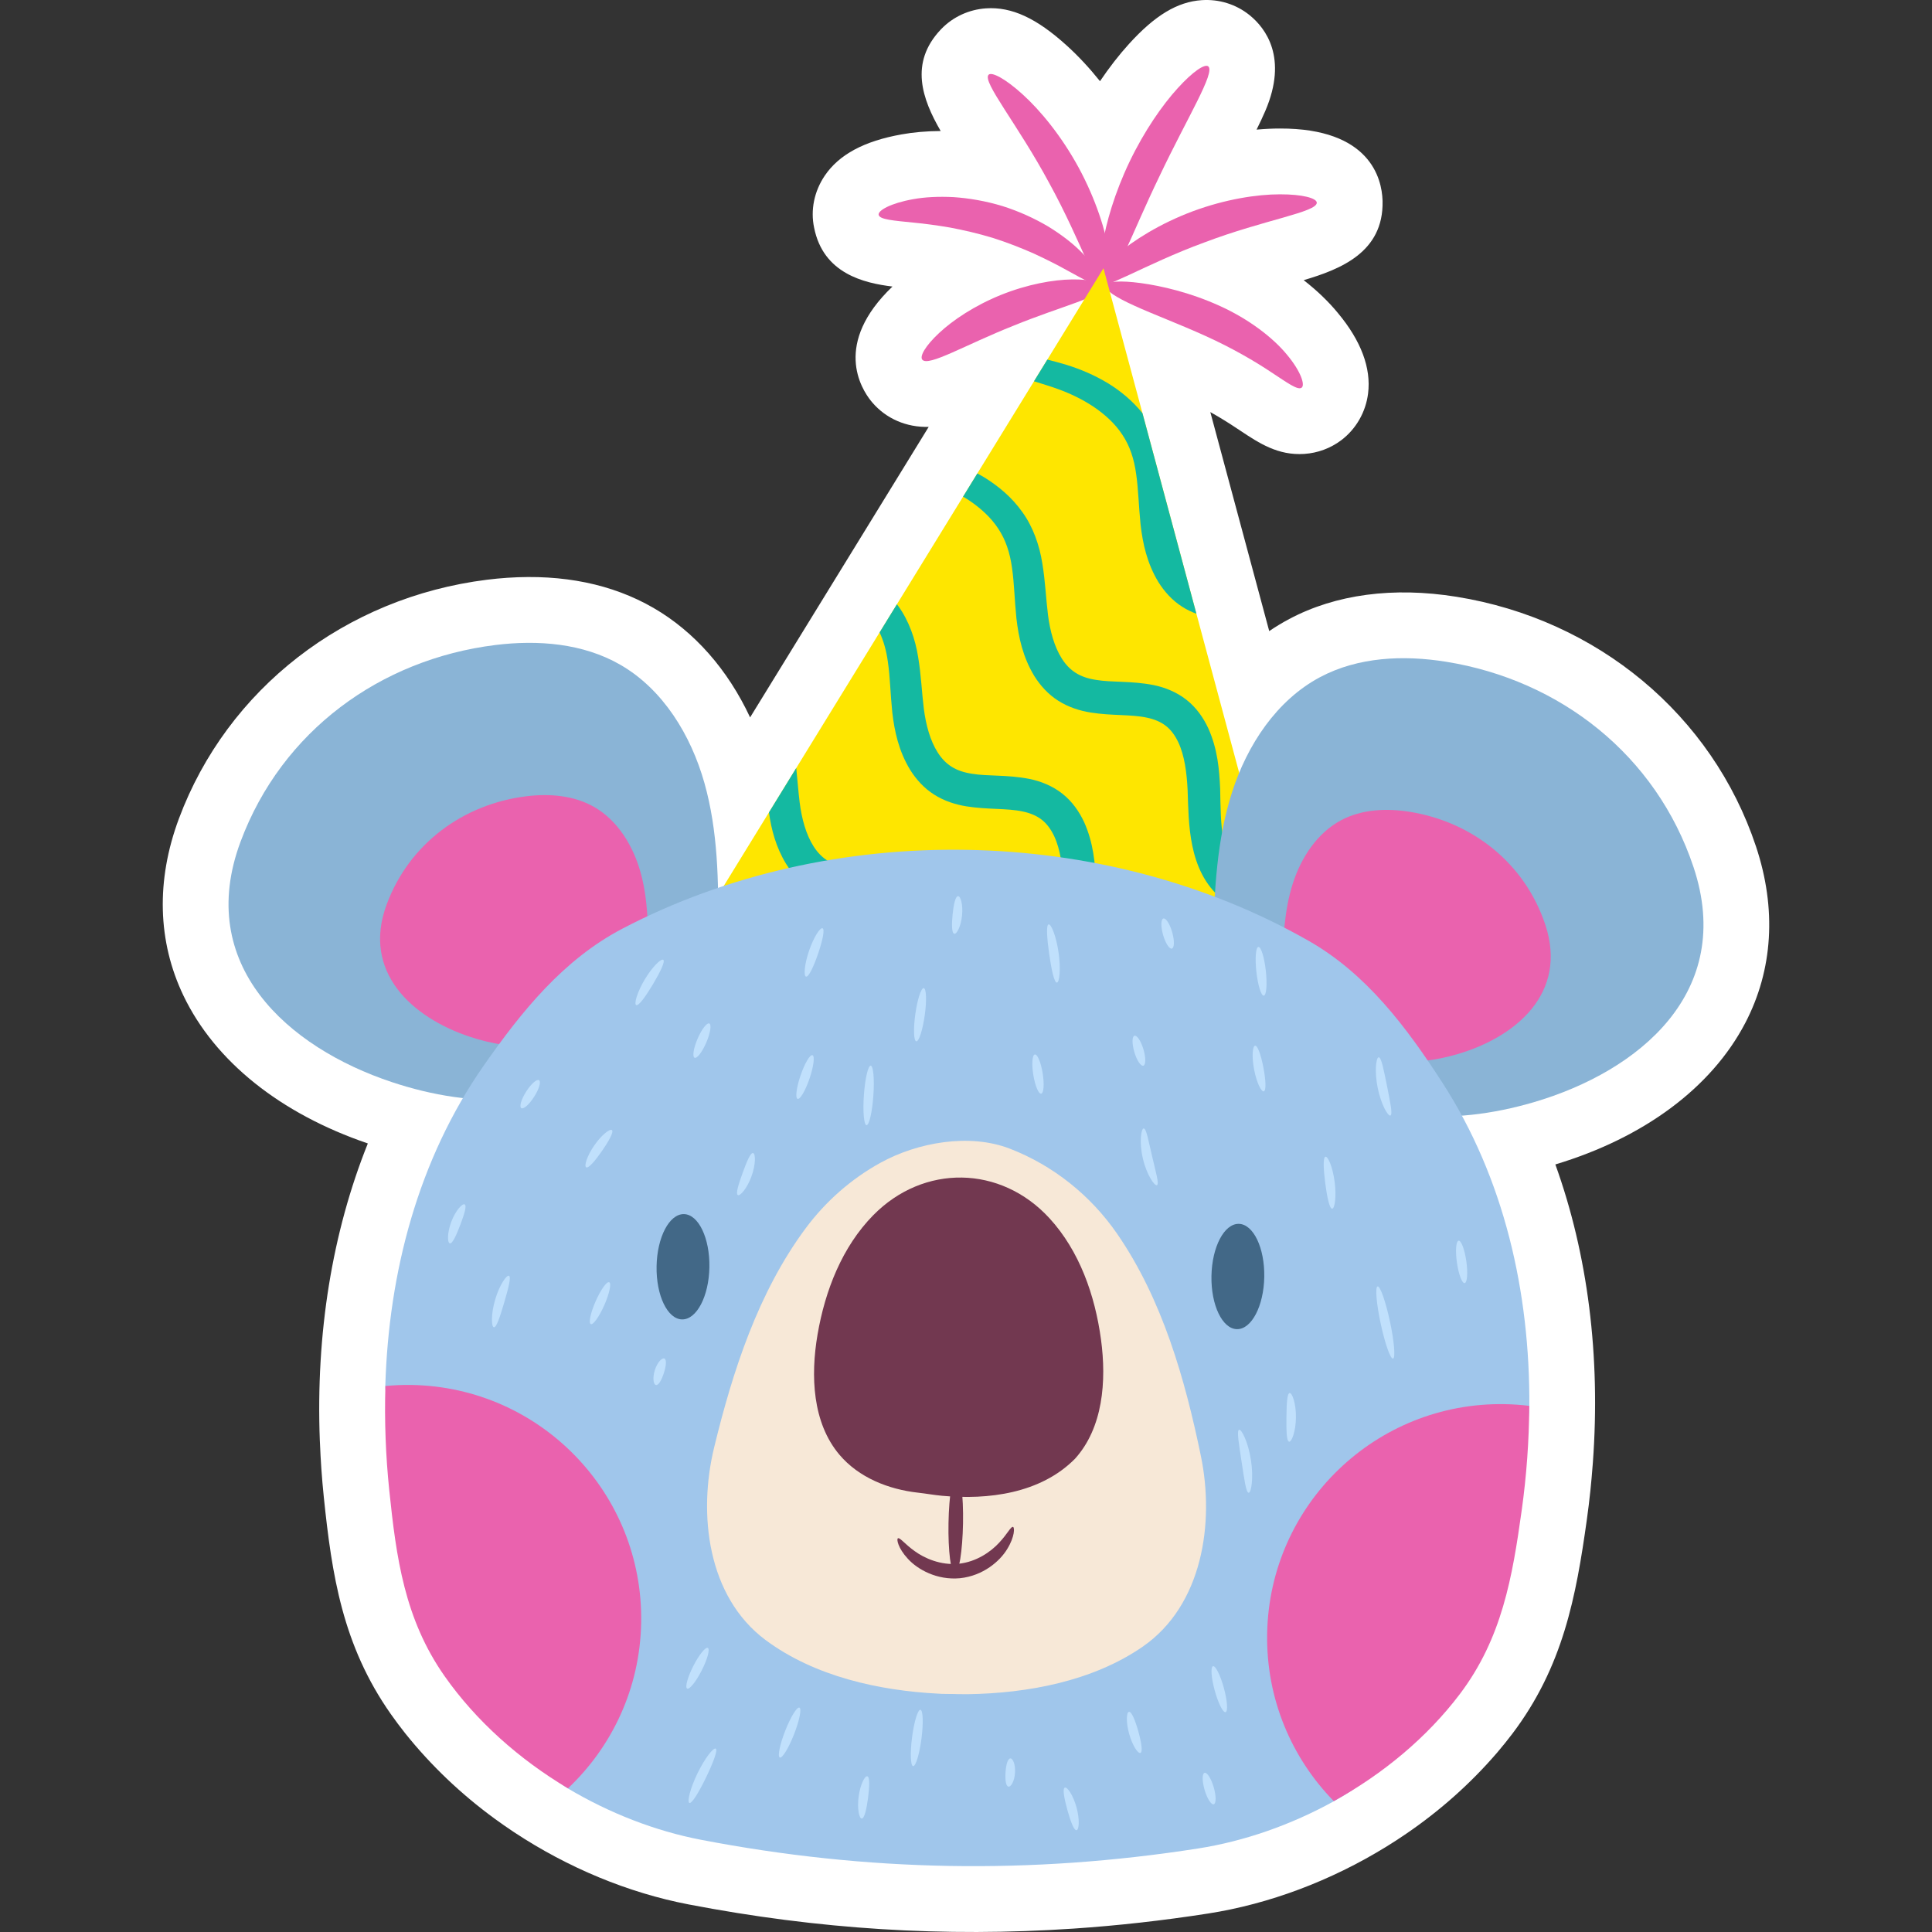
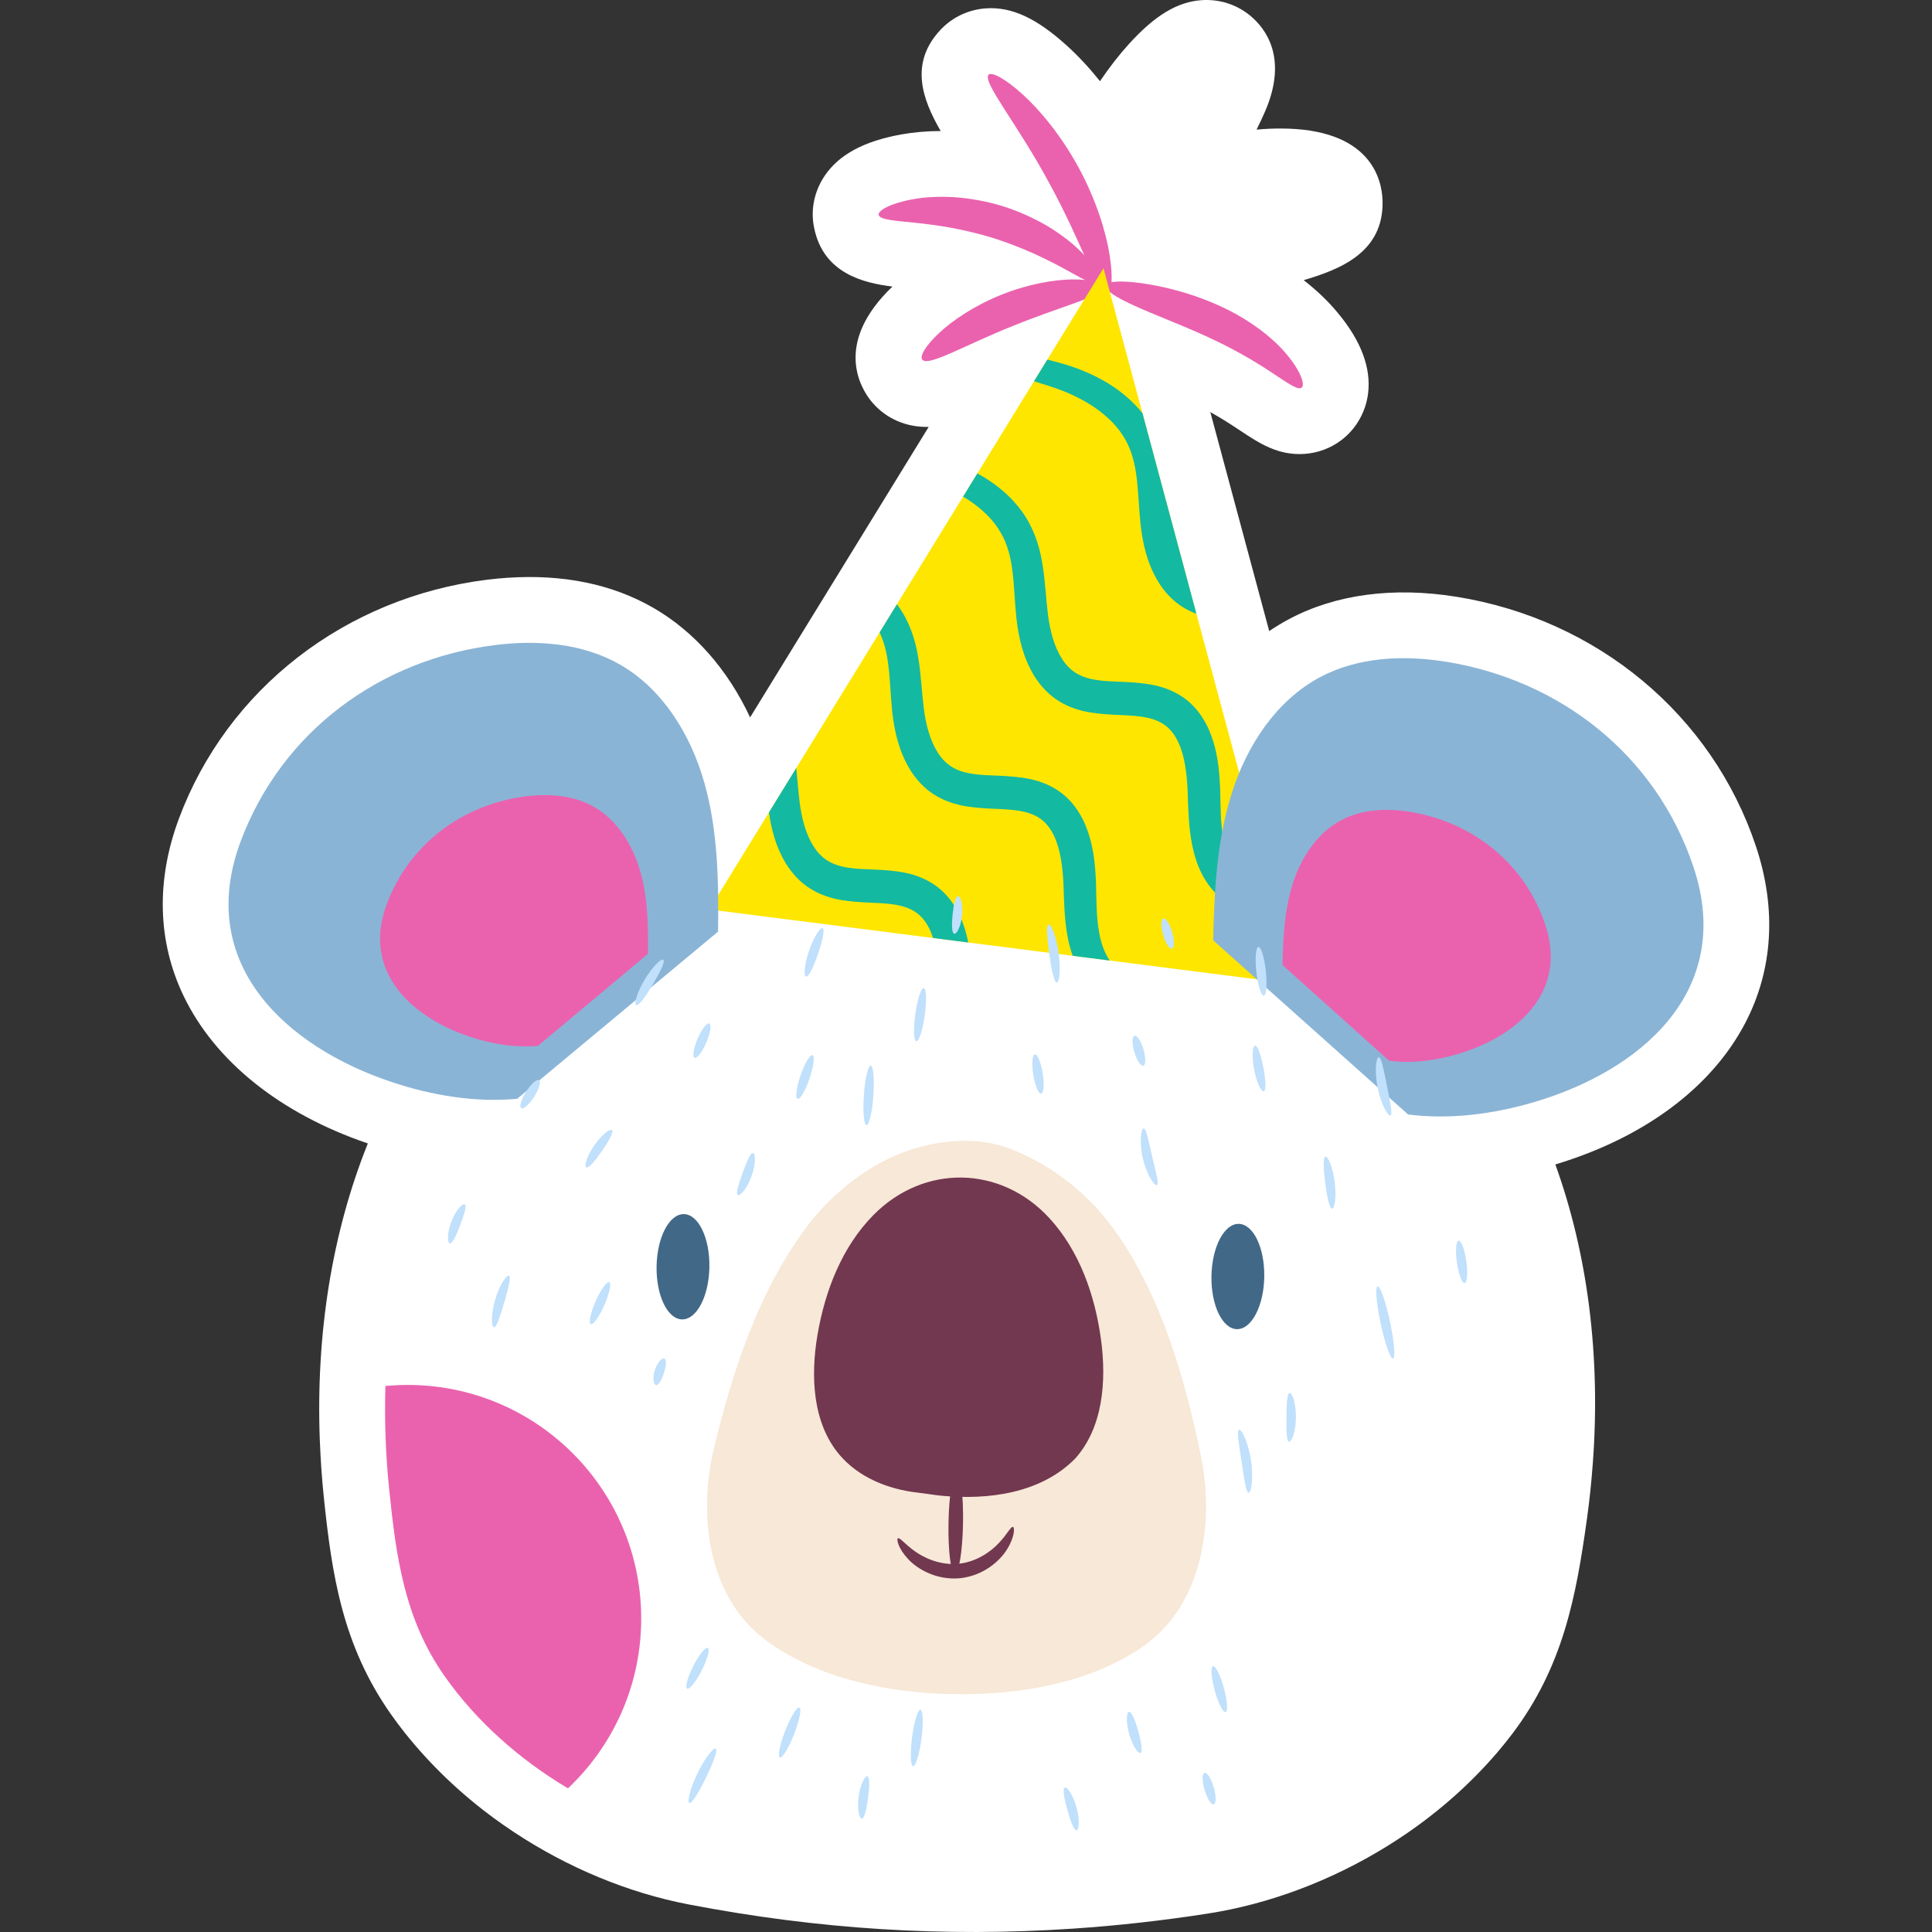
<svg xmlns="http://www.w3.org/2000/svg" version="1.1" id="Capa_1" x="0px" y="0px" viewBox="0 0 512 512" style="enable-background:new 0 0 512 512;" xml:space="preserve" width="512" height="512">
  <rect x="0" y="0" width="512" height="512" fill="#333333" stroke="none" />
  <g>
    <path style="fill:#FFFFFF;" d="M385.977,158.149c-16.713-2.685-31.985-0.66-44.315,5.894c-1.824,0.969-3.593,2.037-5.304,3.203   l-15.612-58.043c2.886,1.622,5.137,3.06,6.598,4.036l1.474,0.973c4.855,3.22,9.873,6.549,16.838,6.081   c3.548-0.238,6.915-1.482,9.741-3.597c0.004-0.007,0.013-0.01,0.02-0.015c3.926-2.947,6.525-7.459,7.141-12.417   c0.839-6.747-1.867-13.94-7.955-21.257c-2.497-3.057-5.598-6.024-9.112-8.763c9.723-2.874,21.171-7.378,20.906-20.884   c-0.002-0.096-0.004-0.191-0.008-0.286c-0.206-5.74-3.278-19.084-27.225-19.017c-1.875,0.001-3.82,0.084-6.157,0.291   c0.894-1.808,1.681-3.477,2.332-5c6.016-14.089,0.041-21.854-4.054-25.227c-0.082-0.065-0.161-0.133-0.243-0.196   c-3.541-2.812-8.008-4.191-12.578-3.885c-6.439,0.433-12.391,4.021-19.286,11.621c-2.634,2.899-5.221,6.232-7.666,9.855   c-2.803-3.503-5.766-6.691-8.788-9.426c-8.023-7.286-14.627-10.333-21.411-9.878c-4.513,0.303-8.717,2.236-11.834,5.44   c-0.062,0.063-0.123,0.129-0.183,0.192c-8.34,8.838-4.918,18.405-0.004,26.874c-3.713,0.02-7.308,0.338-10.323,0.891   c-9.946,1.763-16.621,5.347-20.409,10.961c-2.811,4.167-3.793,9.128-2.81,13.771c2.433,12.199,13.258,14.681,20.761,15.595   c-15.802,15.106-8.337,27.038-5.647,30.36c0.082,0.101,0.166,0.203,0.25,0.302c3.686,4.35,9.119,6.702,15.004,6.526l-47.332,76.993   c-5.919-12.671-14.758-22.751-25.642-29.035c-10.875-6.279-23.896-8.96-38.704-7.965c-1.801,0.121-3.597,0.294-5.377,0.516   c-37.552,4.682-68.841,28.946-81.654,63.326c-6.084,16.326-5.664,32.546,1.213,46.905c8.322,17.371,25.652,31.253,48.858,39.16   c-9.442,23.532-13.81,50.331-12.721,78.738l0.039,0.758c0.094,2.217,0.203,4.436,0.358,6.642c0.176,2.521,0.393,5.037,0.653,7.549   c2.143,20.694,4.959,39.309,17.753,57.522c1.15,1.639,2.418,3.336,3.768,5.043c6.867,8.601,14.877,16.197,23.752,22.687   c1.611,1.178,3.246,2.319,4.909,3.426c0.052,0.037,0.186,0.124,0.238,0.159c14.292,9.45,30.277,16.067,46.218,19.134   c34.399,6.616,67.759,8.716,101.985,6.419c0.002,0,0.002,0,0.007,0c11.786-0.792,23.813-2.139,35.738-4.002   c16.176-2.525,32.497-8.646,47.197-17.704c0.015-0.008,0.028-0.018,0.041-0.025c0.031-0.02,0.063-0.038,0.094-0.059   c1.729-1.065,3.427-2.172,5.177-3.368c8.961-6.12,17.12-13.368,24.167-21.594c1.401-1.649,2.724-3.292,3.934-4.891   c13.424-17.755,16.89-36.258,19.76-56.861c0.35-2.507,0.655-5.024,0.919-7.529c0.235-2.23,0.426-4.467,0.602-6.732l0.055-0.673   c2.08-28.329-1.339-55.242-9.938-79.076c23.519-7.08,41.367-20.36,50.309-37.454c7.378-14.108,8.366-30.303,2.856-46.832   C453.756,189.495,423.34,164.147,385.977,158.149z M362.994,471.446L362.994,471.446L362.994,471.446L362.994,471.446z" />
    <g>
      <g>
        <g>
          <g>
            <g>
              <path style="fill:#EA62AE;" d="M293.475,77.797c1.152-0.229,1.569-4.186,0.557-10.388c-0.998-6.184-3.611-14.564-8.188-23.011        c-4.594-8.437-10.201-15.191-14.845-19.395c-4.652-4.225-8.199-6.03-9.017-5.188c-1.744,1.847,7.728,13.132,16.119,28.788        C286.666,64.165,290.977,78.254,293.475,77.797z" />
            </g>
          </g>
          <g>
            <g>
-               <path style="fill:#EA62AE;" d="M320.195,17.585c-0.929-0.739-4.092,1.377-8.113,5.81c-4.018,4.417-8.786,11.23-12.734,19.455        c-3.934,8.231-6.253,16.217-7.177,22.116c-0.933,5.912-0.6,9.702,0.558,9.963c2.464,0.511,7.103-12.85,14.566-28.273        C314.636,31.174,322.138,19.184,320.195,17.585z" />
-             </g>
-           </g>
-           <g>
-             <g>
-               <path style="fill:#EA62AE;" d="M348.961,53.704c-0.042-1.173-3.732-2.224-9.783-2.208c-6.028,0.004-14.394,1.273-23.068,4.491        c-8.666,3.237-15.825,7.749-20.388,11.688c-4.587,3.945-6.693,7.153-5.957,8.068c1.622,1.954,13.486-5.675,29.42-11.498        C335.047,58.231,349.012,56.243,348.961,53.704z" />
-             </g>
+               </g>
+           </g>
+           <g>
+             <g>
+               </g>
          </g>
          <g>
            <g>
              <path style="fill:#EA62AE;" d="M344.947,102.735c0.939-0.686-0.141-4.235-3.848-8.692c-3.649-4.464-10.062-9.464-17.95-13.019        c-7.879-3.561-15.387-5.256-20.822-6.004c-5.455-0.724-8.952-0.502-9.274,0.663c-0.326,1.18,2.633,3.096,7.554,5.326        c4.915,2.252,11.753,4.803,18.889,8.034c7.131,3.226,13.144,6.761,17.418,9.616        C341.205,101.475,343.94,103.495,344.947,102.735z" />
            </g>
          </g>
          <g>
            <g>
              <path style="fill:#EA62AE;" d="M232.853,56.935c0.25,1.254,3.897,1.517,9.407,2.076c2.76,0.256,5.996,0.695,9.533,1.296        c3.531,0.669,7.36,1.538,11.305,2.737c3.93,1.245,7.579,2.697,10.868,4.145c3.257,1.507,6.173,2.977,8.592,4.329        c4.858,2.659,8.013,4.507,8.929,3.614c0.832-0.79-0.825-4.303-5.199-8.606c-2.168-2.16-5.068-4.397-8.531-6.518        c-3.492-2.06-7.567-3.965-12.047-5.38c-4.494-1.37-8.931-2.107-12.977-2.385c-4.056-0.213-7.713-0.01-10.723,0.542        C235.97,53.855,232.615,55.813,232.853,56.935z" />
            </g>
          </g>
          <g>
            <g>
              <path style="fill:#EA62AE;" d="M244.418,95.325c1.626,1.92,11.421-3.956,24.15-9.001c12.669-5.194,23.801-7.754,23.64-10.265        c-0.102-1.18-3.166-2.085-8.132-2.006c-4.948,0.069-11.776,1.273-18.803,4.098c-7.022,2.839-12.775,6.707-16.388,10.089        C245.253,91.628,243.673,94.405,244.418,95.325z" />
            </g>
          </g>
        </g>
        <g>
          <g>
            <polygon style="fill:#FEE600;" points="187.971,241.014 292.435,71.088 343.474,260.855      " />
          </g>
          <g>
            <g>
              <path style="fill:#14B9A1;" d="M248.633,235.207c-2.606-2.069-5.791-3.323-8.735-3.913        c-5.926-1.164-11.067-0.653-15.261-1.377c-4.201-0.641-6.933-2.341-9.026-5.613c-2.05-3.221-3.153-7.421-3.689-11.618        c-0.371-2.938-0.575-6.011-0.909-9.152l-7.236,11.771c0.631,4.472,1.811,9.131,4.528,13.597        c1.55,2.468,3.65,4.855,6.364,6.555c2.701,1.723,5.75,2.659,8.564,3.112c5.645,0.892,10.74,0.454,14.865,1.35        c2.054,0.425,3.698,1.128,5.072,2.186c1.366,1.066,2.433,2.551,3.278,4.318c0.318,0.676,0.561,1.415,0.805,2.154l9.346,1.192        c-0.458-2.315-1.133-4.668-2.202-7.041C253.133,240.006,251.252,237.266,248.633,235.207z" />
            </g>
            <g>
              <path style="fill:#14B9A1;" d="M290.452,233.863c-0.23-5.043-0.664-10.478-3.153-16.006c-1.264-2.723-3.145-5.463-5.764-7.523        c-2.606-2.069-5.791-3.323-8.735-3.913c-5.926-1.164-11.067-0.653-15.261-1.377c-4.201-0.641-6.933-2.34-9.026-5.613        c-2.05-3.221-3.153-7.421-3.689-11.618c-0.547-4.339-0.709-8.959-1.508-13.684c-0.732-4.686-2.439-9.647-5.308-13.584        c-0.1-0.143-0.219-0.261-0.322-0.401l-4.582,7.453c1.086,2.318,1.795,4.893,2.193,7.801c0.592,4.031,0.661,8.514,1.168,13.387        c0.573,4.965,1.69,10.226,4.742,15.243c1.549,2.468,3.65,4.855,6.363,6.555c2.701,1.723,5.75,2.659,8.564,3.112        c5.645,0.892,10.74,0.454,14.865,1.35c2.054,0.425,3.698,1.128,5.072,2.186c1.366,1.066,2.433,2.552,3.278,4.319        c1.682,3.576,2.253,8.132,2.478,12.663c0.169,4.593,0.195,9.73,1.243,14.774c0.297,1.435,0.693,2.88,1.198,4.311l9.824,1.253        c-1.333-1.941-2.249-4.383-2.766-7.199C290.555,243.281,290.56,238.891,290.452,233.863z" />
            </g>
            <g>
              <path style="fill:#14B9A1;" d="M324.226,222.483c-0.77-4.074-0.764-8.463-0.873-13.491        c-0.229-5.043-0.664-10.478-3.153-16.006c-1.264-2.723-3.144-5.463-5.763-7.522c-2.606-2.069-5.791-3.323-8.735-3.913        c-5.926-1.164-11.067-0.653-15.261-1.377c-4.201-0.641-6.933-2.341-9.026-5.613c-2.05-3.221-3.153-7.421-3.689-11.618        c-0.547-4.339-0.709-8.959-1.508-13.684c-0.732-4.686-2.439-9.647-5.308-13.584c-2.804-3.97-6.418-6.905-10.068-9.17        c-0.61-0.371-1.225-0.697-1.84-1.033l-3.781,6.15c0.568,0.337,1.136,0.674,1.689,1.042c2.945,1.996,5.68,4.437,7.626,7.417        c1.977,2.95,3.106,6.385,3.662,10.447c0.592,4.032,0.661,8.514,1.168,13.388c0.573,4.965,1.69,10.226,4.742,15.243        c1.549,2.468,3.65,4.855,6.363,6.555c2.701,1.723,5.75,2.659,8.564,3.112c5.645,0.892,10.74,0.454,14.865,1.35        c2.054,0.425,3.698,1.128,5.072,2.186c1.366,1.066,2.433,2.552,3.278,4.319c1.683,3.576,2.253,8.132,2.478,12.663        c0.169,4.593,0.195,9.73,1.243,14.774c0.526,2.537,1.314,5.113,2.583,7.569c1.257,2.448,3.044,4.761,5.25,6.511        c2.214,1.762,4.693,2.93,7.056,3.685c2.373,0.771,4.65,1.188,6.796,1.544c0.409,0.063,0.782,0.119,1.179,0.179l-2.242-8.336        c-3.006-0.717-5.722-1.694-7.646-3.355C326.467,229.849,324.967,226.516,324.226,222.483z" />
            </g>
            <g>
              <path style="fill:#14B9A1;" d="M310.902,139.751l-8.134-30.243c-2.635-3.3-5.799-5.872-9.025-7.873        c-3.684-2.239-7.472-3.825-11.184-4.969c-1.745-0.536-3.413-0.963-5.008-1.366l-3.53,5.742        c2.164,0.685,4.324,1.32,6.381,2.073c3.221,1.167,6.435,2.702,9.409,4.68c2.945,1.996,5.68,4.437,7.626,7.417        c1.977,2.95,3.106,6.386,3.662,10.447c0.592,4.032,0.661,8.514,1.168,13.388c0.573,4.965,1.69,10.226,4.742,15.243        c1.549,2.468,3.65,4.855,6.364,6.555c1.178,0.751,2.426,1.33,3.688,1.807l-4.372-16.258" />
            </g>
          </g>
        </g>
      </g>
      <g>
        <g>
          <g>
            <path style="fill:#8AB4D6;" d="M321.503,249.192c0.296-13.23,0.964-26.644,4.995-39.225       c4.03-12.581,11.842-24.408,23.347-30.523c10.109-5.372,22.113-5.881,33.367-4.075c30.215,4.85,55.688,24.71,65.596,54.446       c11.004,33.028-14.319,54.057-42.334,62.278c-10.739,3.151-22.168,4.669-33.306,3.254" />
          </g>
          <g>
            <path style="fill:#EA62AE;" d="M339.864,255.739c0.163-7.274,0.529-14.65,2.735-21.568c2.206-6.918,6.481-13.421,12.777-16.784       c5.532-2.954,12.1-3.235,18.259-2.242c16.533,2.665,30.471,13.584,35.892,29.933c6.02,18.159-7.838,29.723-23.168,34.244       c-5.877,1.733-12.131,2.568-18.226,1.791" />
          </g>
        </g>
        <g>
          <g>
            <path style="fill:#8AB4D6;" d="M190.297,246.887c0.168-13.232-0.028-26.662-3.614-39.377       c-3.586-12.715-10.978-24.809-22.261-31.324c-9.914-5.724-21.893-6.654-33.203-5.244       c-30.367,3.786-56.521,22.739-67.467,52.109c-12.157,32.621,12.412,54.527,40.121,63.726       c10.622,3.526,21.99,5.445,33.172,4.421" />
          </g>
          <g>
            <path style="fill:#EA62AE;" d="M171.717,252.787c0.093-7.276-0.014-14.66-1.976-21.651c-1.962-6.991-6.006-13.64-12.18-17.222       c-5.424-3.147-11.979-3.658-18.169-2.882c-16.617,2.083-30.93,12.505-36.921,28.654c-6.654,17.937,6.789,29.98,21.951,35.037       c5.812,1.938,12.033,2.993,18.151,2.429" />
          </g>
        </g>
      </g>
      <g>
-         <path style="fill:#A0C6EB;" d="M382.221,286.878c-9.495-14.689-20.102-28.825-35.41-37.548     c-54.39-30.991-126.484-32.256-181.927-3.195c-15.605,8.18-26.701,21.935-36.707,36.281     c-17.364,24.897-25.172,54.763-26.068,84.888c-0.274,9.224,25.165,61.754,35.81,76.91c8.35,11.889-0.298,22.08,12.585,29.742     c11.032,6.562,23.123,11.269,35.24,13.6c44.09,8.482,87.391,9.241,131.743,2.314c12.301-1.921,24.661-6.261,36-12.521     c13.021-7.189,20.6-16.911,29.294-28.409c11.17-14.774,13.923-30.97,16.399-48.753c1.27-9.119,6.065-18.37,6.112-27.619     C405.446,342.451,398.689,312.352,382.221,286.878z" />
-       </g>
+         </g>
      <g>
        <g>
          <path style="fill:#426887;" d="M187.997,335.828c-0.135,7.706-3.378,13.897-7.243,13.829c-3.865-0.068-6.888-6.369-6.753-14.075      c0.135-7.706,3.378-13.897,7.243-13.829C185.108,321.821,188.132,328.122,187.997,335.828z" />
        </g>
        <g>
          <path style="fill:#426887;" d="M335.043,338.41c-0.135,7.706-3.378,13.897-7.243,13.829c-3.865-0.068-6.888-6.369-6.753-14.075      c0.135-7.706,3.378-13.897,7.243-13.829S335.178,330.705,335.043,338.41z" />
        </g>
      </g>
      <g>
        <path style="fill:#F7E8D7;" d="M318.259,385.912c-4.206-20.436-10.22-41.531-22.177-58.904     c-7.003-10.175-16.994-18.186-28.535-22.625c-10.644-4.094-24.351-1.665-34.195,3.753c-7.789,4.286-14.588,10.283-19.88,17.422     c-12.559,16.942-19.31,37.813-24.232,58.089c-4.249,17.507-1.841,39.465,13.676,50.999c12.949,9.625,30.038,13.401,45.888,14.198     c0.188,0.01,0.377,0.004,0.564,0.039c1.086,0.039,2.17,0.025,3.255,0.044c1.085,0.02,2.169,0.071,3.256,0.044     c0.188-0.002,0.376,0.01,0.564,0.008c15.868-0.24,33.079-3.414,46.358-12.578C318.713,425.417,321.89,403.557,318.259,385.912z" />
      </g>
      <g>
        <g>
          <g>
            <path style="fill:#723850;" d="M253.051,417.023c1.063,0.019,2.029-5.947,2.159-13.325c0.129-7.377-0.627-13.373-1.689-13.392       c-1.063-0.019-2.029,5.947-2.159,13.324C251.233,411.008,251.989,417.004,253.051,417.023z" />
          </g>
        </g>
        <g>
          <g>
            <path style="fill:#723850;" d="M268.456,404.645c-0.561-0.174-1.453,1.834-3.694,4.212c-2.172,2.367-6.011,5.072-10.734,5.557       c-4.726,0.45-9.021-1.449-11.615-3.343c-2.664-1.892-3.932-3.686-4.449-3.405c-0.425,0.179,0.012,2.616,2.649,5.447       c2.529,2.776,7.649,5.705,13.794,5.132c6.138-0.643,10.584-4.519,12.519-7.738       C268.958,407.212,268.908,404.737,268.456,404.645z" />
          </g>
        </g>
      </g>
      <g>
        <path style="fill:#723850;" d="M291.777,354.983c-1.591-11.755-5.714-23.478-13.658-32.136     c-12.941-14.102-33.339-14.374-46.683-0.82c-8.244,8.374-12.775,19.945-14.778,31.637c-1.884,10.998-1.345,23.386,5.791,31.841     c5.14,6.089,13.023,9.2,20.852,10.072c2.148,0.239,4.23,0.625,6.393,0.825c12.115,1.115,26.011-0.562,35.177-9.801     C292.3,378.402,293.274,366.041,291.777,354.983z" />
      </g>
      <g>
        <g>
-           <path style="fill:#EA62AE;" d="M335.809,432.934c-0.303,17.247,6.482,32.964,17.664,44.389      c13.021-7.189,24.71-16.885,33.405-28.384c11.17-14.774,13.923-30.97,16.399-48.753c1.27-9.119,1.944-18.37,1.991-27.619      c-2.124-0.258-4.281-0.413-6.467-0.452C364.612,371.515,336.409,398.745,335.809,432.934z" />
-         </g>
+           </g>
        <g>
          <path style="fill:#EA62AE;" d="M109.098,367.028c-2.353-0.041-4.673,0.062-6.962,0.277c-0.274,9.225,0.074,18.472,1.021,27.61      c1.85,17.859,4.033,34.143,14.678,49.299c8.35,11.889,19.802,22.056,32.685,29.718c11.682-11.036,19.093-26.575,19.397-43.912      C170.517,395.831,143.288,367.629,109.098,367.028z" />
        </g>
      </g>
      <g>
        <g>
          <g>
            <path style="fill:#C0E0FC;" d="M213.603,258.816c0.677,0.181,1.997-2.568,3.196-6.063c1.192-3.497,1.833-6.479,1.187-6.75       c-0.636-0.268-2.346,2.348-3.57,5.935C213.186,255.523,212.936,258.638,213.603,258.816z" />
          </g>
        </g>
        <g>
          <g>
-             <path style="fill:#C0E0FC;" d="M242.827,275.961c0.689,0.097,1.69-2.98,2.236-6.872c0.547-3.892,0.432-7.125-0.257-7.222       s-1.69,2.98-2.236,6.871C242.023,272.631,242.138,275.864,242.827,275.961z" />
+             <path style="fill:#C0E0FC;" d="M242.827,275.961c0.689,0.097,1.69-2.98,2.236-6.872c0.547-3.892,0.432-7.125-0.257-7.222       s-1.69,2.98-2.236,6.871C242.023,272.631,242.138,275.864,242.827,275.961" />
          </g>
        </g>
        <g>
          <g>
            <path style="fill:#C0E0FC;" d="M280.087,260.4c0.686-0.032,1.073-3.605,0.451-7.934c-0.612-4.331-1.981-7.653-2.649-7.492       c-0.684,0.162-0.437,3.645,0.157,7.848C278.65,257.022,279.385,260.436,280.087,260.4z" />
          </g>
        </g>
        <g>
          <g>
            <path style="fill:#C0E0FC;" d="M275.914,289.833c0.687-0.11,0.869-2.526,0.408-5.395c-0.461-2.869-1.392-5.105-2.079-4.995       c-0.686,0.11-0.869,2.526-0.407,5.395C274.297,287.707,275.228,289.944,275.914,289.833z" />
          </g>
        </g>
        <g>
          <g>
            <path style="fill:#C0E0FC;" d="M252.885,247.448c0.666,0.17,1.779-1.961,2.064-4.823c0.294-2.861-0.37-5.172-1.056-5.139       c-0.702,0.03-1.173,2.226-1.449,4.885C252.182,245.032,252.203,247.278,252.885,247.448z" />
          </g>
        </g>
        <g>
          <g>
            <path style="fill:#C0E0FC;" d="M168.602,266.358c0.634,0.303,2.471-2.238,4.425-5.498c1.945-3.264,3.312-6.086,2.745-6.501       c-0.553-0.408-2.893,1.833-4.906,5.21C168.845,262.942,167.98,266.064,168.602,266.358z" />
          </g>
        </g>
        <g>
          <g>
            <path style="fill:#C0E0FC;" d="M184.076,280.315c0.639,0.274,2.029-1.537,3.104-4.045c1.075-2.508,1.429-4.763,0.79-5.037       c-0.639-0.274-2.028,1.537-3.104,4.045C183.79,277.786,183.437,280.041,184.076,280.315z" />
          </g>
        </g>
        <g>
          <g>
            <path style="fill:#C0E0FC;" d="M211.371,291.208c0.658,0.224,2.075-2.185,3.164-5.38c1.089-3.195,1.439-5.968,0.781-6.192       c-0.658-0.224-2.075,2.185-3.164,5.38C211.062,288.211,210.713,290.983,211.371,291.208z" />
          </g>
        </g>
        <g>
          <g>
            <path style="fill:#C0E0FC;" d="M142.853,286.262c-0.587-0.373-2.115,0.982-3.414,3.026s-1.876,4.003-1.289,4.376       c0.587,0.373,2.115-0.982,3.414-3.026C142.863,288.594,143.44,286.635,142.853,286.262z" />
          </g>
        </g>
        <g>
          <g>
            <path style="fill:#C0E0FC;" d="M162.166,299.493c-0.518-0.452-2.748,1.261-4.676,4.055c-1.934,2.789-2.751,5.481-2.145,5.806       c0.618,0.335,2.367-1.711,4.215-4.374C161.4,302.312,162.697,299.953,162.166,299.493z" />
          </g>
        </g>
        <g>
          <g>
            <path style="fill:#C0E0FC;" d="M195.534,316.705c0.588,0.348,2.47-1.773,3.626-4.986c1.167-3.209,1.079-6.043,0.404-6.152       c-0.696-0.12-1.687,2.323-2.772,5.295C195.724,313.841,194.922,316.352,195.534,316.705z" />
          </g>
        </g>
        <g>
          <g>
            <path style="fill:#C0E0FC;" d="M119.217,329.503c0.693,0.133,1.695-2.115,2.751-4.862c1.04-2.753,1.789-5.098,1.184-5.46       c-0.584-0.357-2.404,1.579-3.536,4.563C118.474,326.724,118.543,329.381,119.217,329.503z" />
          </g>
        </g>
        <g>
          <g>
            <path style="fill:#C0E0FC;" d="M156.564,350.898c0.636,0.28,2.245-1.976,3.593-5.039c1.348-3.063,1.925-5.774,1.289-6.054       c-0.636-0.28-2.245,1.976-3.593,5.039C156.505,347.908,155.928,350.618,156.564,350.898z" />
          </g>
        </g>
        <g>
          <g>
            <path style="fill:#C0E0FC;" d="M130.886,351.745c0.701,0.092,1.661-2.928,2.747-6.604c1.068-3.682,1.889-6.743,1.248-7.043       c-0.615-0.297-2.532,2.443-3.664,6.335C130.071,348.322,130.208,351.663,130.886,351.745z" />
          </g>
        </g>
        <g>
          <g>
            <path style="fill:#C0E0FC;" d="M173.844,367.049c0.692,0.113,1.503-1.353,2.096-3.198c0.584-1.848,0.771-3.512,0.142-3.821       c-0.617-0.307-1.891,1.011-2.54,3.057C172.887,365.13,173.163,366.942,173.844,367.049z" />
          </g>
        </g>
        <g>
          <g>
            <path style="fill:#C0E0FC;" d="M229.637,298.186c0.694,0.049,1.505-3.444,1.813-7.801c0.308-4.358-0.005-7.93-0.698-7.979       c-0.693-0.049-1.505,3.444-1.813,7.801S228.943,298.137,229.637,298.186z" />
          </g>
        </g>
        <g>
          <g>
            <path style="fill:#C0E0FC;" d="M310.566,251.385c0.669-0.19,0.705-2.128,0.081-4.328c-0.624-2.2-1.673-3.83-2.342-3.64       c-0.669,0.19-0.705,2.127-0.081,4.328C308.849,249.945,309.897,251.575,310.566,251.385z" />
          </g>
        </g>
        <g>
          <g>
            <path style="fill:#C0E0FC;" d="M334.923,263.857c0.691-0.077,0.929-3.03,0.533-6.596c-0.396-3.566-1.278-6.395-1.969-6.318       c-0.691,0.077-0.93,3.03-0.533,6.596C333.35,261.105,334.232,263.934,334.923,263.857z" />
          </g>
        </g>
        <g>
          <g>
            <path style="fill:#C0E0FC;" d="M302.998,282.422c0.666-0.198,0.68-2.136,0.029-4.329c-0.65-2.193-1.718-3.81-2.384-3.613       c-0.666,0.198-0.68,2.136-0.029,4.329C301.263,281.002,302.331,282.62,302.998,282.422z" />
          </g>
        </g>
        <g>
          <g>
            <path style="fill:#C0E0FC;" d="M334.914,289.214c0.677-0.176,0.539-2.953-0.087-6.249c-0.631-3.296-1.525-5.929-2.219-5.843       c-0.686,0.083-0.902,2.928-0.254,6.314C332.997,286.824,334.245,289.389,334.914,289.214z" />
          </g>
        </g>
        <g>
          <g>
            <path style="fill:#C0E0FC;" d="M306.61,314.08c0.642-0.313-0.352-3.59-1.28-7.624c-0.958-4.026-1.521-7.404-2.235-7.4       c-0.676-0.013-1.243,3.63-0.216,7.973C303.886,311.378,306.01,314.391,306.61,314.08z" />
          </g>
        </g>
        <g>
          <g>
            <path style="fill:#C0E0FC;" d="M368.473,295.624c0.662-0.257-0.077-3.681-0.903-7.846c-0.848-4.161-1.491-7.604-2.201-7.585       c-0.68,0.008-1.162,3.677-0.267,8.081C365.98,292.683,367.843,295.88,368.473,295.624z" />
          </g>
        </g>
        <g>
          <g>
            <path style="fill:#C0E0FC;" d="M206.664,465.762c0.647,0.254,2.333-2.502,3.765-6.154c1.432-3.653,2.069-6.819,1.421-7.073       c-0.647-0.254-2.333,2.502-3.765,6.154C206.653,462.342,206.017,465.508,206.664,465.762z" />
          </g>
        </g>
        <g>
          <g>
            <path style="fill:#C0E0FC;" d="M182.106,447.488c0.62,0.315,2.348-1.841,3.86-4.815c1.512-2.975,2.236-5.641,1.616-5.956       c-0.62-0.315-2.348,1.841-3.86,4.815C182.21,444.506,181.486,447.173,182.106,447.488z" />
          </g>
        </g>
        <g>
          <g>
            <path style="fill:#C0E0FC;" d="M189.675,463.398c-0.598-0.343-2.883,2.526-4.83,6.547c-1.954,4.018-2.794,7.588-2.154,7.846       c0.65,0.263,2.506-2.813,4.419-6.746C189.016,467.107,190.284,463.745,189.675,463.398z" />
          </g>
        </g>
        <g>
          <g>
            <path style="fill:#C0E0FC;" d="M241.986,468.042c0.689,0.089,1.682-3.181,2.217-7.305c0.535-4.123,0.41-7.539-0.28-7.628       c-0.689-0.089-1.682,3.181-2.217,7.304C241.171,464.537,241.296,467.953,241.986,468.042z" />
          </g>
        </g>
        <g>
          <g>
-             <path style="fill:#C0E0FC;" d="M267.237,473.475c0.672,0.152,1.606-1.459,1.751-3.638c0.15-2.179-0.559-3.901-1.246-3.84       c-0.699,0.058-1.128,1.704-1.266,3.671C266.348,471.635,266.552,473.323,267.237,473.475z" />
-           </g>
+             </g>
        </g>
        <g>
          <g>
            <path style="fill:#C0E0FC;" d="M228.372,481.935c0.703,0.001,1.269-2.466,1.672-5.476c0.391-3.011,0.484-5.54-0.195-5.722       c-0.663-0.181-1.884,2.199-2.301,5.393C227.123,479.322,227.686,481.938,228.372,481.935z" />
          </g>
        </g>
        <g>
          <g>
            <path style="fill:#C0E0FC;" d="M302.233,464.546c0.652-0.26,0.256-2.773-0.564-5.716c-0.829-2.94-1.798-5.293-2.49-5.176       c-0.679,0.112-0.803,2.771,0.066,5.856C300.106,462.597,301.594,464.804,302.233,464.546z" />
          </g>
        </g>
        <g>
          <g>
            <path style="fill:#C0E0FC;" d="M324.787,453.735c0.671-0.183,0.468-3.057-0.452-6.419c-0.92-3.361-2.21-5.938-2.88-5.755       c-0.671,0.184-0.468,3.058,0.452,6.419C322.827,451.342,324.117,453.919,324.787,453.735z" />
          </g>
        </g>
        <g>
          <g>
            <path style="fill:#C0E0FC;" d="M321.658,478.149c0.667-0.196,0.661-2.219-0.013-4.519c-0.674-2.3-1.762-4.006-2.429-3.811       c-0.667,0.196-0.662,2.219,0.013,4.519C319.903,476.638,320.991,478.344,321.658,478.149z" />
          </g>
        </g>
        <g>
          <g>
            <path style="fill:#C0E0FC;" d="M285.295,485.015c0.681-0.088,0.877-2.851-0.015-6.068c-0.883-3.219-2.469-5.491-3.098-5.217       c-0.647,0.277-0.16,2.851,0.671,5.887C283.696,482.649,284.598,485.11,285.295,485.015z" />
          </g>
        </g>
        <g>
          <g>
            <path style="fill:#C0E0FC;" d="M353.039,320.307c0.687-0.016,1.166-3.204,0.66-7.082c-0.497-3.879-1.771-6.84-2.44-6.681       c-0.685,0.16-0.535,3.267-0.057,7.004C351.69,317.283,352.336,320.326,353.039,320.307z" />
          </g>
        </g>
        <g>
          <g>
            <path style="fill:#C0E0FC;" d="M388.145,340.033c0.688-0.098,0.888-2.692,0.447-5.794c-0.441-3.102-1.357-5.537-2.046-5.439       c-0.688,0.098-0.888,2.692-0.447,5.794C386.541,337.696,387.456,340.132,388.145,340.033z" />
          </g>
        </g>
        <g>
          <g>
            <path style="fill:#C0E0FC;" d="M369.169,360.047c0.68-0.146,0.315-4.547-0.816-9.831c-1.131-5.284-2.598-9.449-3.278-9.304       c-0.68,0.145-0.314,4.547,0.816,9.831C367.021,356.027,368.489,360.192,369.169,360.047z" />
          </g>
        </g>
        <g>
          <g>
            <path style="fill:#C0E0FC;" d="M341.623,382.063c0.67,0.133,1.78-2.723,1.813-6.425c0.046-3.701-1.003-6.58-1.676-6.462       c-0.698,0.114-0.795,2.981-0.842,6.435C340.892,379.066,340.928,381.934,341.623,382.063z" />
          </g>
        </g>
        <g>
          <g>
            <path style="fill:#C0E0FC;" d="M330.909,395.59c0.679,0.025,1.342-3.875,0.607-8.631c-0.716-4.758-2.512-8.284-3.152-8.057       c-0.675,0.226-0.013,3.925,0.663,8.437C329.727,391.848,330.198,395.575,330.909,395.59z" />
          </g>
        </g>
      </g>
    </g>
  </g>
</svg>